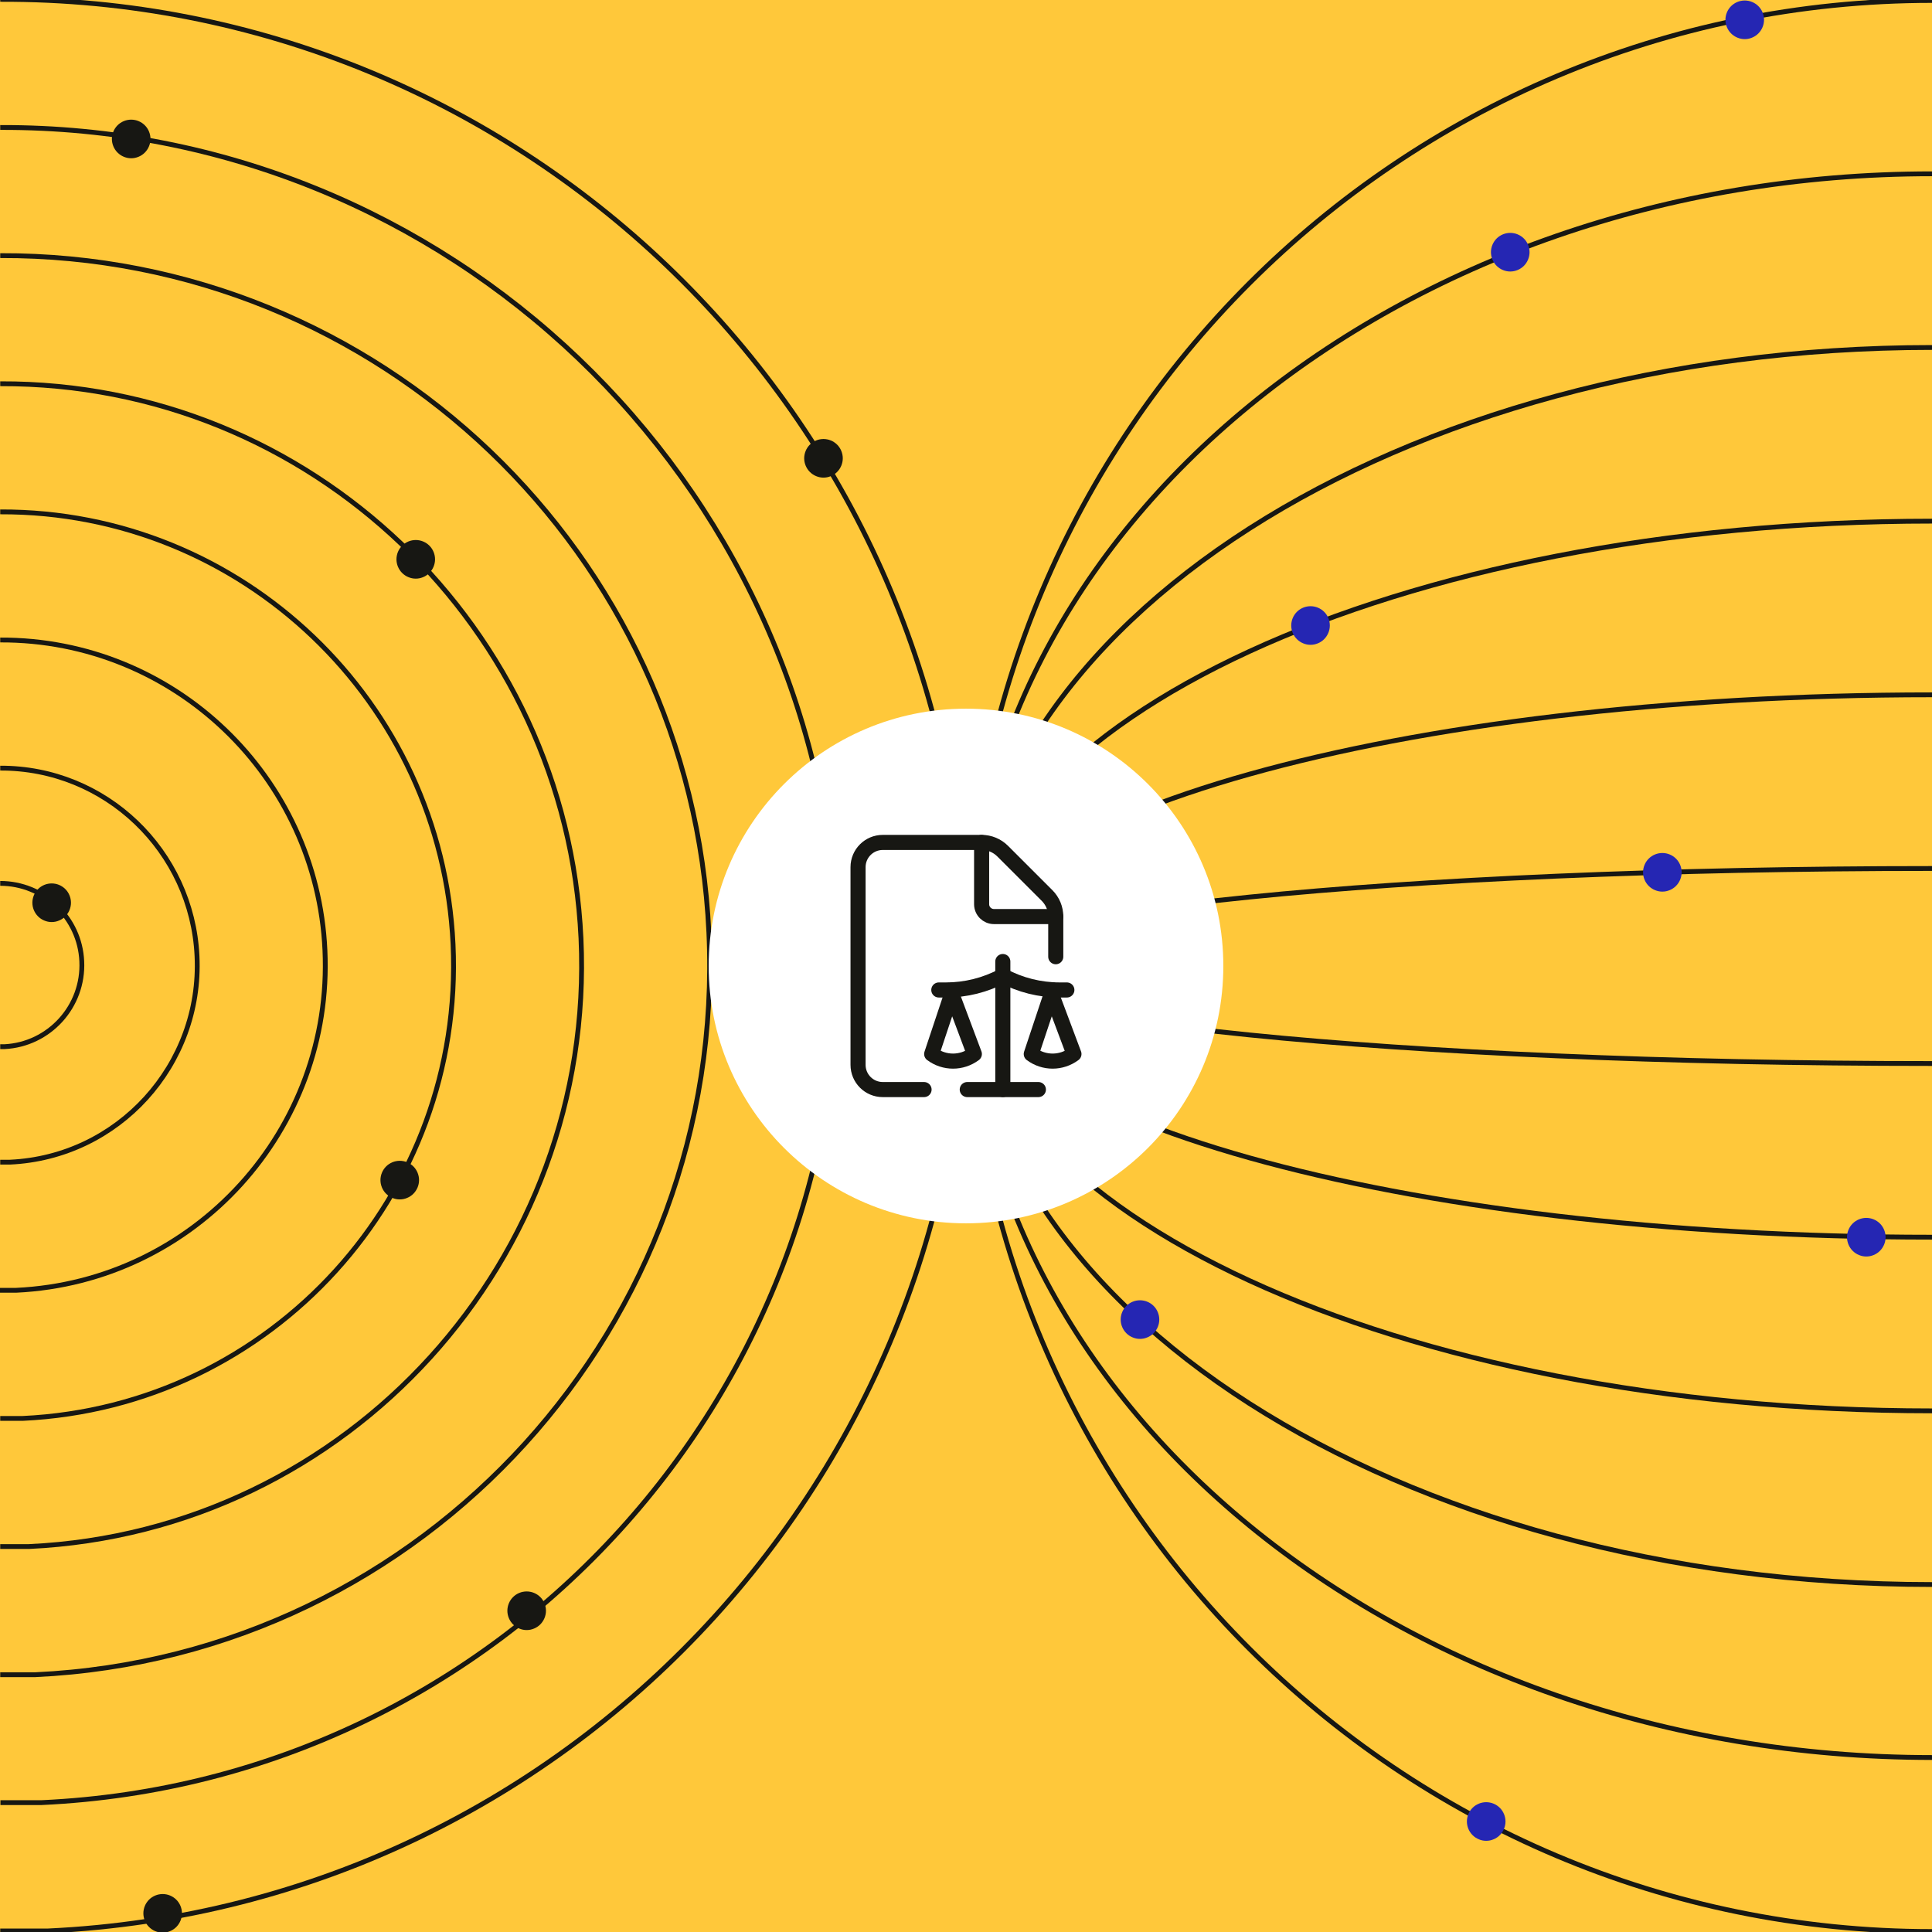
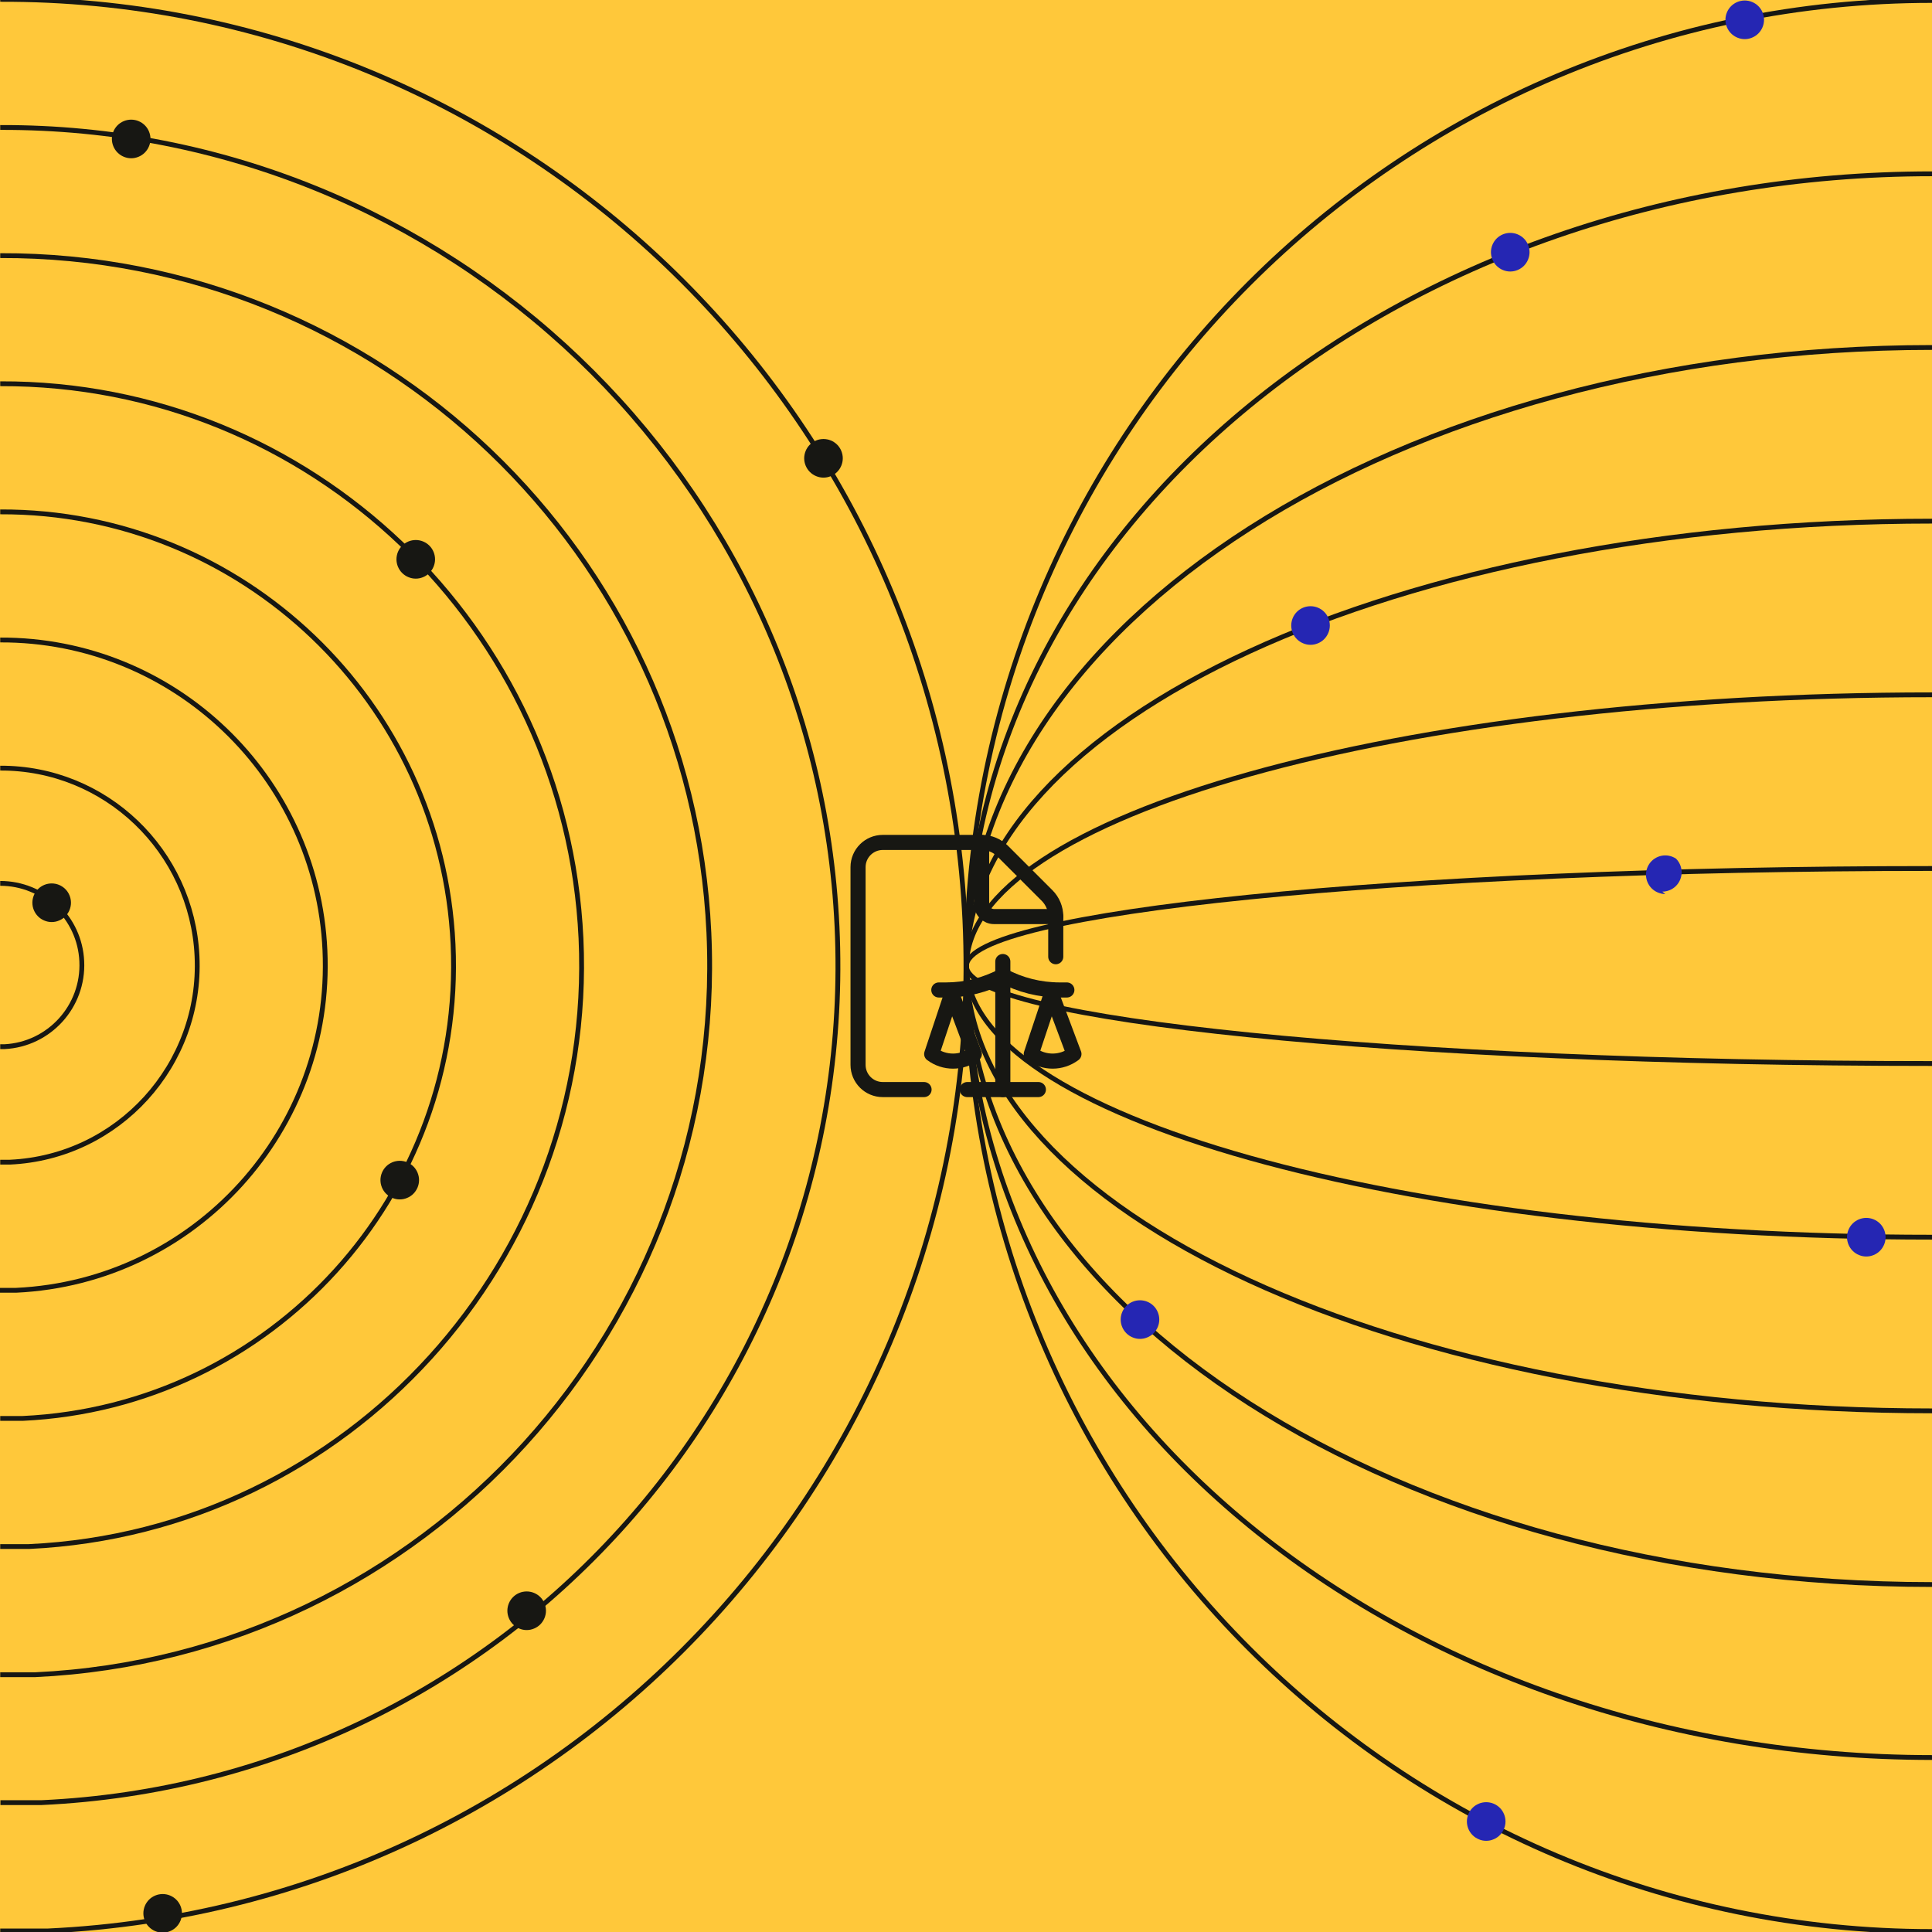
<svg xmlns="http://www.w3.org/2000/svg" id="Layer_1" data-name="Layer 1" viewBox="0 0 1200 1200">
  <defs>
    <style>
      .cls-1 {
        stroke-linecap: round;
        stroke-linejoin: round;
        stroke-width: 9.37px;
      }

      .cls-1, .cls-2, .cls-3 {
        fill: none;
        stroke: #171713;
      }

      .cls-4 {
        fill: #171713;
      }

      .cls-2 {
        stroke-miterlimit: 2.49;
        stroke-width: 3px;
      }

      .cls-3 {
        stroke-miterlimit: 2.5;
        stroke-width: 3px;
      }

      .cls-5 {
        fill: #ffc83a;
      }

      .cls-6 {
        fill: #fff;
      }

      .cls-7 {
        fill: #2526b3;
      }

      .cls-8 {
        clip-path: url(#clippath);
      }
    </style>
    <clipPath id="clippath">
      <rect class="cls-5" y="0" width="1200" height="1200" />
    </clipPath>
  </defs>
  <g>
    <rect class="cls-5" y="0" width="1200" height="1200" />
    <g class="cls-8">
      <g>
        <g>
          <g>
            <path class="cls-2" d="M.13-.4c320.2-1.06,584.28,251.42,599.21,572.28,15.33,331-239.82,612.14-569.62,627.47H.13" />
            <path class="cls-2" d="M.13,79.18c277.68-.93,506.7,218.08,519.76,496.3,13.33,287.14-207.96,530.96-494.03,544.16H.27" />
            <path class="cls-2" d="M.13,158.77c235.15-.8,429.25,184.63,440.17,420.44,11.2,243.15-176.1,449.64-418.45,460.98H.13" />
            <path class="cls-2" d="M.13,238.35c192.76-.67,351.66,151.3,360.73,344.46,9.19,199.29-144.37,368.46-342.86,377.78H.13" />
            <path class="cls-2" d="M.13,317.93c150.24-.53,274.21,117.98,281.27,268.61,7.2,155.3-112.51,287.27-267.41,294.47H.13" />
            <path class="cls-2" d="M.13,397.51c107.84-.4,196.76,84.65,201.69,192.62,5.2,111.45-80.79,206.09-191.82,211.29H0" />
            <path class="cls-2" d="M.13,477.1c65.32-.27,119.18,51.32,122.24,116.77,3.2,67.59-48.93,124.91-116.24,127.97H.13" />
            <path class="cls-2" d="M.13,548.68c27.06,0,49.46,21.33,50.66,48.39,1.33,27.99-20.26,51.72-48.13,53.05H.13" />
          </g>
          <path class="cls-4" d="M258.23,359.4c.78,0,1.57-.07,2.34-.23.77-.16,1.52-.4,2.24-.7.73-.3,1.43-.66,2.07-1.1.66-.43,1.27-.93,1.82-1.49,2.23-2.23,3.52-5.33,3.52-8.49,0-.78-.08-1.57-.24-2.34s-.38-1.52-.68-2.24c-.3-.73-.67-1.43-1.1-2.07-.43-.66-.93-1.27-1.49-1.82s-1.16-1.06-1.82-1.49c-.65-.43-1.34-.8-2.07-1.1-.72-.3-1.48-.54-2.24-.68-1.55-.31-3.13-.31-4.69,0-.77.14-1.52.38-2.24.68-.73.3-1.43.67-2.07,1.1-.66.43-1.27.94-1.82,1.49s-1.05,1.16-1.49,1.82c-.44.65-.8,1.34-1.1,2.07-.3.72-.54,1.48-.68,2.24-.16.77-.24,1.56-.24,2.34,0,3.15,1.28,6.26,3.52,8.49.55.55,1.16,1.06,1.82,1.49.65.44,1.34.8,2.07,1.1.72.3,1.48.54,2.24.7.76.16,1.56.23,2.34.23h0Z" />
          <path class="cls-4" d="M248.29,744.98c.78,0,1.57-.07,2.34-.23.77-.16,1.52-.4,2.24-.7.73-.3,1.43-.66,2.07-1.1.66-.43,1.27-.93,1.82-1.49,2.23-2.23,3.52-5.33,3.52-8.49,0-.78-.08-1.57-.24-2.34s-.38-1.52-.68-2.24c-.3-.73-.67-1.43-1.1-2.07-.43-.66-.93-1.27-1.49-1.82s-1.16-1.06-1.82-1.49c-.65-.43-1.34-.8-2.07-1.1-.72-.3-1.48-.54-2.24-.68-1.55-.31-3.13-.31-4.69,0-.77.14-1.52.38-2.24.68-.73.3-1.43.67-2.07,1.1-.66.43-1.27.94-1.82,1.49s-1.05,1.16-1.49,1.82c-.44.65-.8,1.34-1.1,2.07-.3.72-.54,1.48-.68,2.24-.16.77-.24,1.56-.24,2.34,0,3.15,1.28,6.26,3.52,8.49.55.55,1.16,1.06,1.82,1.49.65.44,1.34.8,2.07,1.1.72.3,1.48.54,2.24.7s1.56.23,2.34.23h0Z" />
          <path class="cls-4" d="M32.09,572.7c.78,0,1.57-.07,2.34-.23s1.52-.4,2.24-.7c.73-.3,1.43-.66,2.07-1.1.66-.43,1.27-.93,1.82-1.49,2.23-2.23,3.52-5.33,3.52-8.49,0-.78-.08-1.57-.24-2.34s-.38-1.52-.68-2.24c-.3-.73-.67-1.43-1.1-2.07-.43-.66-.93-1.27-1.49-1.82s-1.16-1.06-1.82-1.49c-.65-.43-1.34-.8-2.07-1.1-.72-.3-1.48-.54-2.24-.68-1.55-.31-3.13-.31-4.69,0-.77.14-1.52.38-2.24.68-.73.3-1.43.67-2.07,1.1-.66.43-1.27.94-1.82,1.49-.55.55-1.05,1.16-1.49,1.82-.44.65-.8,1.34-1.1,2.07-.3.72-.54,1.48-.68,2.24-.16.77-.24,1.56-.24,2.34,0,3.15,1.28,6.26,3.52,8.49.55.55,1.16,1.06,1.82,1.49.65.44,1.34.8,2.07,1.1.72.3,1.48.54,2.24.7s1.56.23,2.34.23Z" />
          <path class="cls-4" d="M327.12,1012.46c.78,0,1.57-.07,2.34-.23.77-.16,1.52-.4,2.24-.7.73-.3,1.43-.66,2.07-1.1.66-.43,1.27-.93,1.82-1.49,2.23-2.23,3.52-5.33,3.52-8.49,0-.78-.08-1.57-.24-2.34s-.38-1.52-.68-2.24c-.3-.73-.67-1.43-1.1-2.07-.43-.66-.93-1.27-1.49-1.82s-1.16-1.06-1.82-1.49c-.65-.43-1.34-.8-2.07-1.1-.72-.3-1.48-.54-2.24-.68-1.55-.31-3.13-.31-4.69,0-.77.14-1.52.38-2.24.68-.73.3-1.43.67-2.07,1.1-.66.43-1.27.94-1.82,1.49s-1.05,1.16-1.49,1.82c-.44.65-.8,1.34-1.1,2.07-.3.72-.54,1.48-.68,2.24-.16.77-.24,1.56-.24,2.34,0,3.15,1.28,6.26,3.52,8.49.55.55,1.16,1.06,1.82,1.49.65.44,1.34.8,2.07,1.1.72.3,1.48.54,2.24.7.76.16,1.56.23,2.34.23h0Z" />
          <path class="cls-4" d="M101.03,1200.41c.78,0,1.57-.07,2.34-.23s1.52-.4,2.24-.7c.73-.3,1.43-.66,2.07-1.1.66-.43,1.27-.93,1.82-1.49,2.23-2.23,3.52-5.33,3.52-8.49,0-.78-.08-1.57-.24-2.34-.16-.77-.38-1.52-.68-2.24-.3-.73-.67-1.43-1.1-2.07-.43-.66-.93-1.27-1.49-1.82s-1.16-1.06-1.82-1.49c-.65-.43-1.34-.8-2.07-1.1-.72-.3-1.48-.54-2.24-.68-1.55-.31-3.13-.31-4.69,0-.77.14-1.52.38-2.24.68-.73.3-1.43.67-2.07,1.1-.66.43-1.27.94-1.82,1.49s-1.05,1.16-1.49,1.82c-.44.65-.8,1.34-1.1,2.07-.3.72-.54,1.48-.68,2.24-.16.77-.24,1.56-.24,2.34,0,3.15,1.28,6.26,3.52,8.49.55.55,1.16,1.06,1.82,1.49.65.44,1.34.8,2.07,1.1.72.3,1.48.54,2.24.7s1.56.23,2.34.23Z" />
          <path class="cls-4" d="M511.48,296.66c.78,0,1.57-.07,2.34-.23s1.52-.4,2.24-.7c.73-.3,1.43-.66,2.07-1.1.66-.43,1.27-.93,1.82-1.49,2.23-2.23,3.52-5.33,3.52-8.49,0-.78-.08-1.57-.24-2.34s-.38-1.52-.68-2.24c-.3-.73-.67-1.43-1.1-2.07-.43-.66-.93-1.27-1.49-1.82-.56-.55-1.16-1.06-1.82-1.49-.65-.43-1.34-.8-2.07-1.1-.72-.3-1.48-.54-2.24-.68-1.55-.31-3.13-.31-4.69,0-.77.14-1.52.38-2.24.68-.73.3-1.43.67-2.07,1.1-.66.43-1.27.94-1.82,1.49-.55.55-1.05,1.16-1.49,1.82-.44.65-.8,1.34-1.1,2.07-.3.72-.54,1.48-.68,2.24-.16.77-.24,1.56-.24,2.34,0,3.15,1.28,6.26,3.52,8.49.55.55,1.16,1.06,1.82,1.49.65.44,1.34.8,2.07,1.1.72.3,1.48.54,2.24.7s1.56.23,2.34.23h0Z" />
          <path class="cls-4" d="M81.48,98.3c.78,0,1.57-.07,2.34-.23s1.52-.4,2.24-.7c.73-.3,1.43-.66,2.07-1.1.66-.43,1.27-.93,1.82-1.49,2.23-2.23,3.52-5.33,3.52-8.49,0-.78-.08-1.57-.24-2.34-.16-.77-.38-1.52-.68-2.24-.3-.73-.67-1.43-1.1-2.07-.43-.66-.93-1.27-1.49-1.82-.55-.55-1.16-1.06-1.82-1.49-.65-.43-1.34-.8-2.07-1.1-.72-.3-1.48-.54-2.24-.68-1.55-.31-3.13-.31-4.69,0-.77.14-1.52.38-2.24.68-.73.3-1.43.67-2.07,1.1-.66.43-1.27.94-1.82,1.49-.55.55-1.05,1.16-1.49,1.82-.44.65-.8,1.34-1.1,2.07-.3.72-.54,1.48-.68,2.24-.16.77-.24,1.56-.24,2.34,0,3.15,1.28,6.26,3.52,8.49.55.55,1.16,1.06,1.82,1.49.65.44,1.34.8,2.07,1.1.72.3,1.48.54,2.24.7s1.56.23,2.34.23Z" />
        </g>
        <g>
          <g>
            <path class="cls-3" d="M1200,.29c-331.1,0-599.71,268.6-599.71,599.71s268.6,599.71,599.71,599.71" />
            <path class="cls-3" d="M1200,107.95c-331.1,0-599.71,220.23-599.71,491.84s268.6,491.84,599.71,491.84" />
            <path class="cls-3" d="M1200,215.82c-331.1,0-599.71,171.86-599.71,384.18s268.6,384.18,599.71,384.18" />
            <path class="cls-3" d="M1200,323.69c-331.1,0-599.71,123.71-599.71,276.31s268.6,276.31,599.71,276.31" />
            <path class="cls-3" d="M1200,431.56c-331.1,0-599.71,75.34-599.71,168.44s268.6,168.44,599.71,168.44" />
            <path class="cls-3" d="M1200,539.43c-331.1,0-599.71,27.18-599.71,60.57s268.6,60.57,599.71,60.57" />
          </g>
          <path class="cls-7" d="M813.99,400.51c.78,0,1.57-.07,2.34-.23s1.52-.4,2.24-.7c.73-.3,1.43-.66,2.07-1.1.66-.43,1.27-.93,1.82-1.49,2.23-2.23,3.52-5.33,3.52-8.49,0-.78-.08-1.57-.24-2.34s-.38-1.52-.68-2.24c-.3-.73-.67-1.43-1.1-2.07-.43-.66-.93-1.27-1.49-1.82s-1.16-1.06-1.82-1.49c-.65-.43-1.34-.8-2.07-1.1-.72-.3-1.48-.54-2.24-.68-1.55-.31-3.13-.31-4.69,0-.77.14-1.52.38-2.24.68-.73.3-1.43.67-2.07,1.1-.66.43-1.27.94-1.82,1.49-.55.55-1.05,1.16-1.49,1.82-.44.65-.8,1.34-1.1,2.07-.3.72-.54,1.48-.68,2.24-.16.77-.24,1.56-.24,2.34,0,3.15,1.28,6.26,3.52,8.49.55.55,1.16,1.06,1.82,1.49.65.44,1.34.8,2.07,1.1.72.3,1.48.54,2.24.7s1.56.23,2.34.23h0Z" />
          <path class="cls-7" d="M1083.68,24.3c.78,0,1.57-.07,2.34-.23s1.52-.4,2.24-.7c.73-.3,1.43-.66,2.07-1.1.66-.43,1.27-.93,1.82-1.49,2.23-2.23,3.52-5.33,3.52-8.49,0-.78-.08-1.57-.24-2.34s-.38-1.52-.68-2.24c-.3-.73-.67-1.43-1.1-2.07-.43-.66-.93-1.27-1.49-1.82-.56-.55-1.16-1.06-1.82-1.49-.65-.43-1.34-.8-2.07-1.1-.72-.3-1.48-.54-2.24-.68-1.55-.31-3.13-.31-4.69,0-.77.14-1.52.38-2.24.68-.73.3-1.43.67-2.07,1.1-.66.43-1.27.94-1.82,1.49-.55.55-1.05,1.16-1.49,1.82-.44.65-.8,1.34-1.1,2.07-.3.72-.54,1.48-.68,2.24-.16.77-.24,1.56-.24,2.34,0,3.15,1.28,6.26,3.52,8.49.55.55,1.16,1.06,1.82,1.49.65.44,1.34.8,2.07,1.1.72.3,1.48.54,2.24.7s1.56.23,2.34.23h0Z" />
          <path class="cls-7" d="M1159.19,780.44c.78,0,1.57-.07,2.34-.23s1.52-.4,2.24-.7c.73-.3,1.43-.66,2.07-1.1.66-.43,1.27-.93,1.82-1.49,2.23-2.23,3.52-5.33,3.52-8.49,0-.78-.08-1.57-.24-2.34-.16-.77-.38-1.52-.68-2.24-.3-.73-.67-1.43-1.1-2.07-.43-.66-.93-1.27-1.49-1.82s-1.16-1.06-1.82-1.49c-.65-.43-1.34-.8-2.07-1.1-.72-.3-1.48-.54-2.24-.68-1.55-.31-3.13-.31-4.69,0-.77.14-1.52.38-2.24.68-.73.3-1.43.67-2.07,1.1-.66.43-1.27.94-1.82,1.49-.55.55-1.05,1.16-1.49,1.82-.44.65-.8,1.34-1.1,2.07-.3.72-.54,1.48-.68,2.24-.16.77-.24,1.56-.24,2.34,0,3.15,1.28,6.26,3.52,8.49.55.55,1.16,1.06,1.82,1.49.65.44,1.34.8,2.07,1.1.72.3,1.48.54,2.24.7.76.16,1.56.23,2.34.23h0Z" />
          <path class="cls-7" d="M923.1,1143.36c.78,0,1.57-.07,2.34-.23.77-.16,1.52-.4,2.24-.7.73-.3,1.43-.66,2.07-1.1.66-.43,1.27-.93,1.82-1.49,2.23-2.23,3.52-5.33,3.52-8.49,0-.78-.08-1.57-.24-2.34s-.38-1.52-.68-2.24c-.3-.73-.67-1.43-1.1-2.07-.43-.66-.93-1.27-1.49-1.82-.56-.55-1.16-1.06-1.82-1.49-.65-.43-1.34-.8-2.07-1.1-.72-.3-1.48-.54-2.24-.68-1.55-.31-3.13-.31-4.69,0-.77.14-1.52.38-2.24.68-.73.3-1.43.67-2.07,1.1-.66.43-1.27.94-1.82,1.49-.55.55-1.05,1.16-1.49,1.82-.44.65-.8,1.34-1.1,2.07-.3.72-.54,1.48-.68,2.24-.16.77-.24,1.56-.24,2.34,0,3.15,1.28,6.26,3.52,8.49.55.55,1.16,1.06,1.82,1.49.65.44,1.34.8,2.07,1.1.72.3,1.48.54,2.24.7s1.56.23,2.34.23h0Z" />
          <path class="cls-7" d="M938.04,168.64c.78,0,1.57-.07,2.34-.23s1.52-.4,2.24-.7c.73-.3,1.43-.66,2.07-1.1.66-.43,1.27-.93,1.82-1.49,2.23-2.23,3.52-5.33,3.52-8.49,0-.78-.08-1.57-.24-2.34s-.38-1.52-.68-2.24c-.3-.73-.67-1.43-1.1-2.07-.43-.66-.93-1.27-1.49-1.82s-1.16-1.06-1.82-1.49c-.65-.43-1.34-.8-2.07-1.1-.72-.3-1.48-.54-2.24-.68-1.55-.31-3.13-.31-4.69,0-.77.14-1.52.38-2.24.68-.73.3-1.43.67-2.07,1.1-.66.43-1.27.94-1.82,1.49-.55.55-1.05,1.16-1.49,1.82-.44.65-.8,1.34-1.1,2.07-.3.72-.54,1.48-.68,2.24-.16.77-.24,1.56-.24,2.34,0,3.15,1.28,6.26,3.52,8.49.55.55,1.16,1.06,1.82,1.49.65.44,1.34.8,2.07,1.1.72.3,1.48.54,2.24.7s1.56.23,2.34.23h0Z" />
-           <path class="cls-7" d="M1032.51,553.8c.78,0,1.57-.07,2.34-.23s1.52-.4,2.24-.7c.73-.3,1.43-.66,2.07-1.1.66-.43,1.27-.93,1.82-1.49,2.23-2.23,3.52-5.33,3.52-8.49,0-.78-.08-1.57-.24-2.34s-.38-1.52-.68-2.24c-.3-.73-.67-1.43-1.1-2.07-.43-.66-.93-1.27-1.49-1.82s-1.16-1.06-1.82-1.49c-.65-.43-1.34-.8-2.07-1.1-.72-.3-1.48-.54-2.24-.68-1.55-.31-3.13-.31-4.69,0-.77.14-1.52.38-2.24.68-.73.3-1.43.67-2.07,1.1-.66.43-1.27.94-1.82,1.49-.55.55-1.05,1.16-1.49,1.82-.44.65-.8,1.34-1.1,2.07-.3.72-.54,1.48-.68,2.24-.16.77-.24,1.56-.24,2.34,0,3.15,1.28,6.26,3.52,8.49.55.55,1.16,1.06,1.82,1.49.65.44,1.34.8,2.07,1.1.72.3,1.48.54,2.24.7s1.56.23,2.34.23h0Z" />
+           <path class="cls-7" d="M1032.51,553.8c.78,0,1.57-.07,2.34-.23s1.52-.4,2.24-.7c.73-.3,1.43-.66,2.07-1.1.66-.43,1.27-.93,1.82-1.49,2.23-2.23,3.52-5.33,3.52-8.49,0-.78-.08-1.57-.24-2.34s-.38-1.52-.68-2.24c-.3-.73-.67-1.43-1.1-2.07-.43-.66-.93-1.27-1.49-1.82c-.65-.43-1.34-.8-2.07-1.1-.72-.3-1.48-.54-2.24-.68-1.55-.31-3.13-.31-4.69,0-.77.14-1.52.38-2.24.68-.73.3-1.43.67-2.07,1.1-.66.43-1.27.94-1.82,1.49-.55.55-1.05,1.16-1.49,1.82-.44.65-.8,1.34-1.1,2.07-.3.72-.54,1.48-.68,2.24-.16.77-.24,1.56-.24,2.34,0,3.15,1.28,6.26,3.52,8.49.55.55,1.16,1.06,1.82,1.49.65.44,1.34.8,2.07,1.1.72.3,1.48.54,2.24.7s1.56.23,2.34.23h0Z" />
          <path class="cls-7" d="M708.06,831.61c.78,0,1.57-.07,2.34-.23s1.52-.4,2.24-.7c.73-.3,1.43-.66,2.07-1.1.66-.43,1.27-.93,1.82-1.49,2.23-2.23,3.52-5.33,3.52-8.49,0-.78-.08-1.57-.24-2.34s-.38-1.52-.68-2.24c-.3-.73-.67-1.43-1.1-2.07-.43-.66-.93-1.27-1.49-1.82-.56-.55-1.16-1.06-1.82-1.49-.65-.43-1.34-.8-2.07-1.1-.72-.3-1.48-.54-2.24-.68-1.55-.31-3.13-.31-4.69,0-.77.14-1.52.38-2.24.68-.73.3-1.43.67-2.07,1.1-.66.43-1.27.94-1.82,1.49-.55.55-1.05,1.16-1.49,1.82-.44.65-.8,1.34-1.1,2.07-.3.72-.54,1.48-.68,2.24-.16.77-.24,1.56-.24,2.34,0,3.15,1.28,6.26,3.52,8.49.55.55,1.16,1.06,1.82,1.49.65.44,1.34.8,2.07,1.1.72.3,1.48.54,2.24.7.76.16,1.56.23,2.34.23h0Z" />
        </g>
-         <path class="cls-6" d="M600,440.17h0c88.27,0,159.83,71.56,159.83,159.83h0c0,88.27-71.56,159.83-159.83,159.83h0c-88.27,0-159.83-71.56-159.83-159.83h0c0-88.27,71.56-159.83,159.83-159.83Z" />
      </g>
    </g>
  </g>
  <g>
    <path class="cls-1" d="M573.95,676.75h-25.65c-8.48,0-15.35-6.87-15.35-15.35v-122.8c0-8.48,6.87-15.35,15.35-15.35h61.4c4.91-.01,9.63,1.94,13.09,5.42l27.55,27.54c3.48,3.47,5.42,8.18,5.41,13.09v24.94" />
    <path class="cls-1" d="M609.7,523.25v38.37c0,4.24,3.44,7.67,7.67,7.67h38.37" />
    <g>
      <path class="cls-1" d="M622.87,597.22v79.53" />
      <path class="cls-1" d="M653.8,619.31l13.25,35.35c-7.85,5.89-18.65,5.89-26.51,0l13.25-39.76v4.42Z" />
      <path class="cls-1" d="M583.11,614.89h4.42c12.33,0,24.47-3.03,35.35-8.84,10.88,5.8,23.02,8.84,35.35,8.84h4.42" />
      <path class="cls-1" d="M591.94,619.31l13.25,35.35c-7.85,5.89-18.65,5.89-26.51,0l13.25-39.76v4.42Z" />
      <path class="cls-1" d="M600.78,676.75h44.18" />
    </g>
  </g>
</svg>